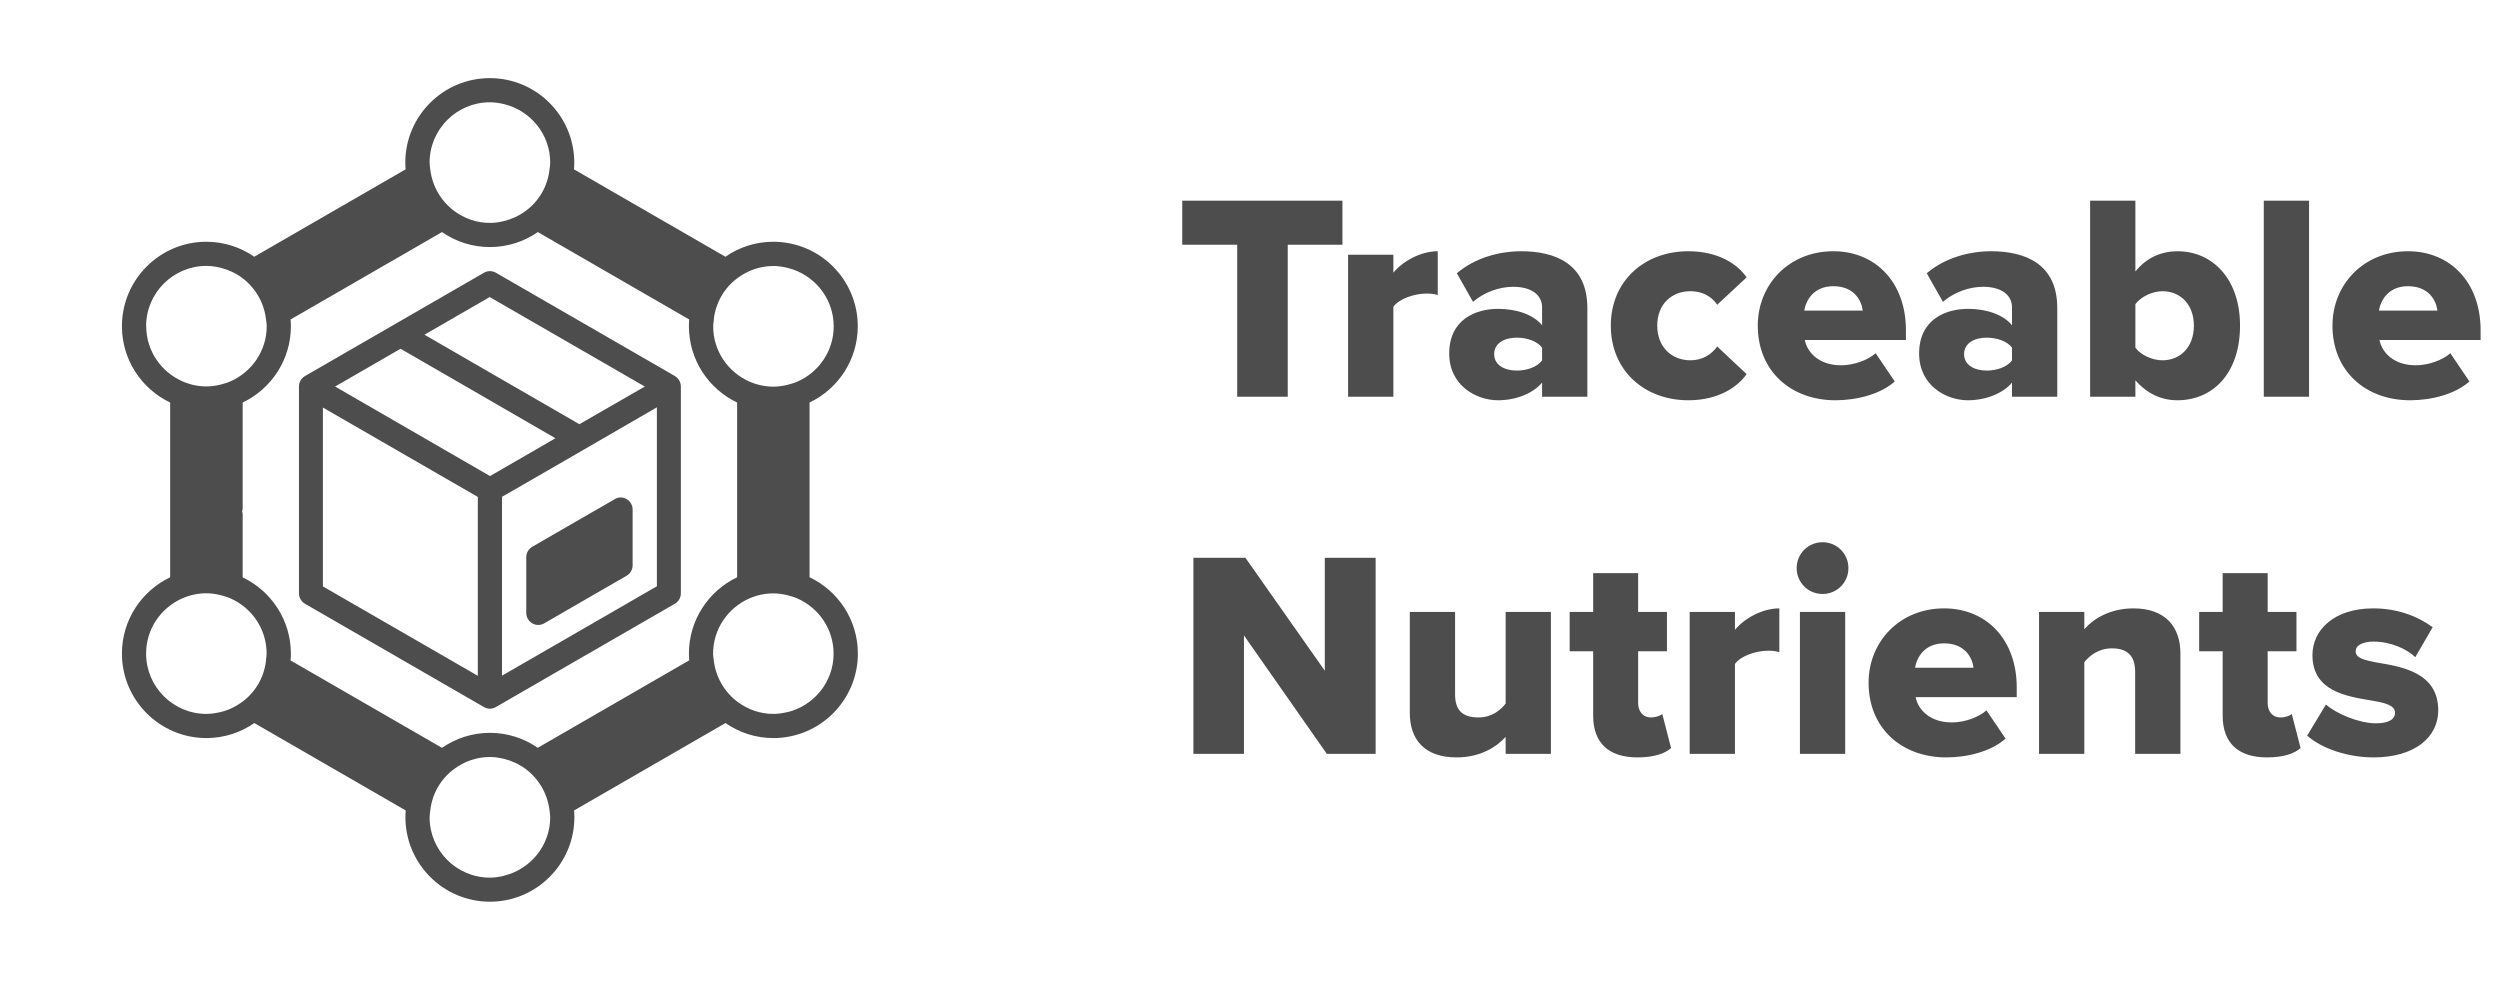
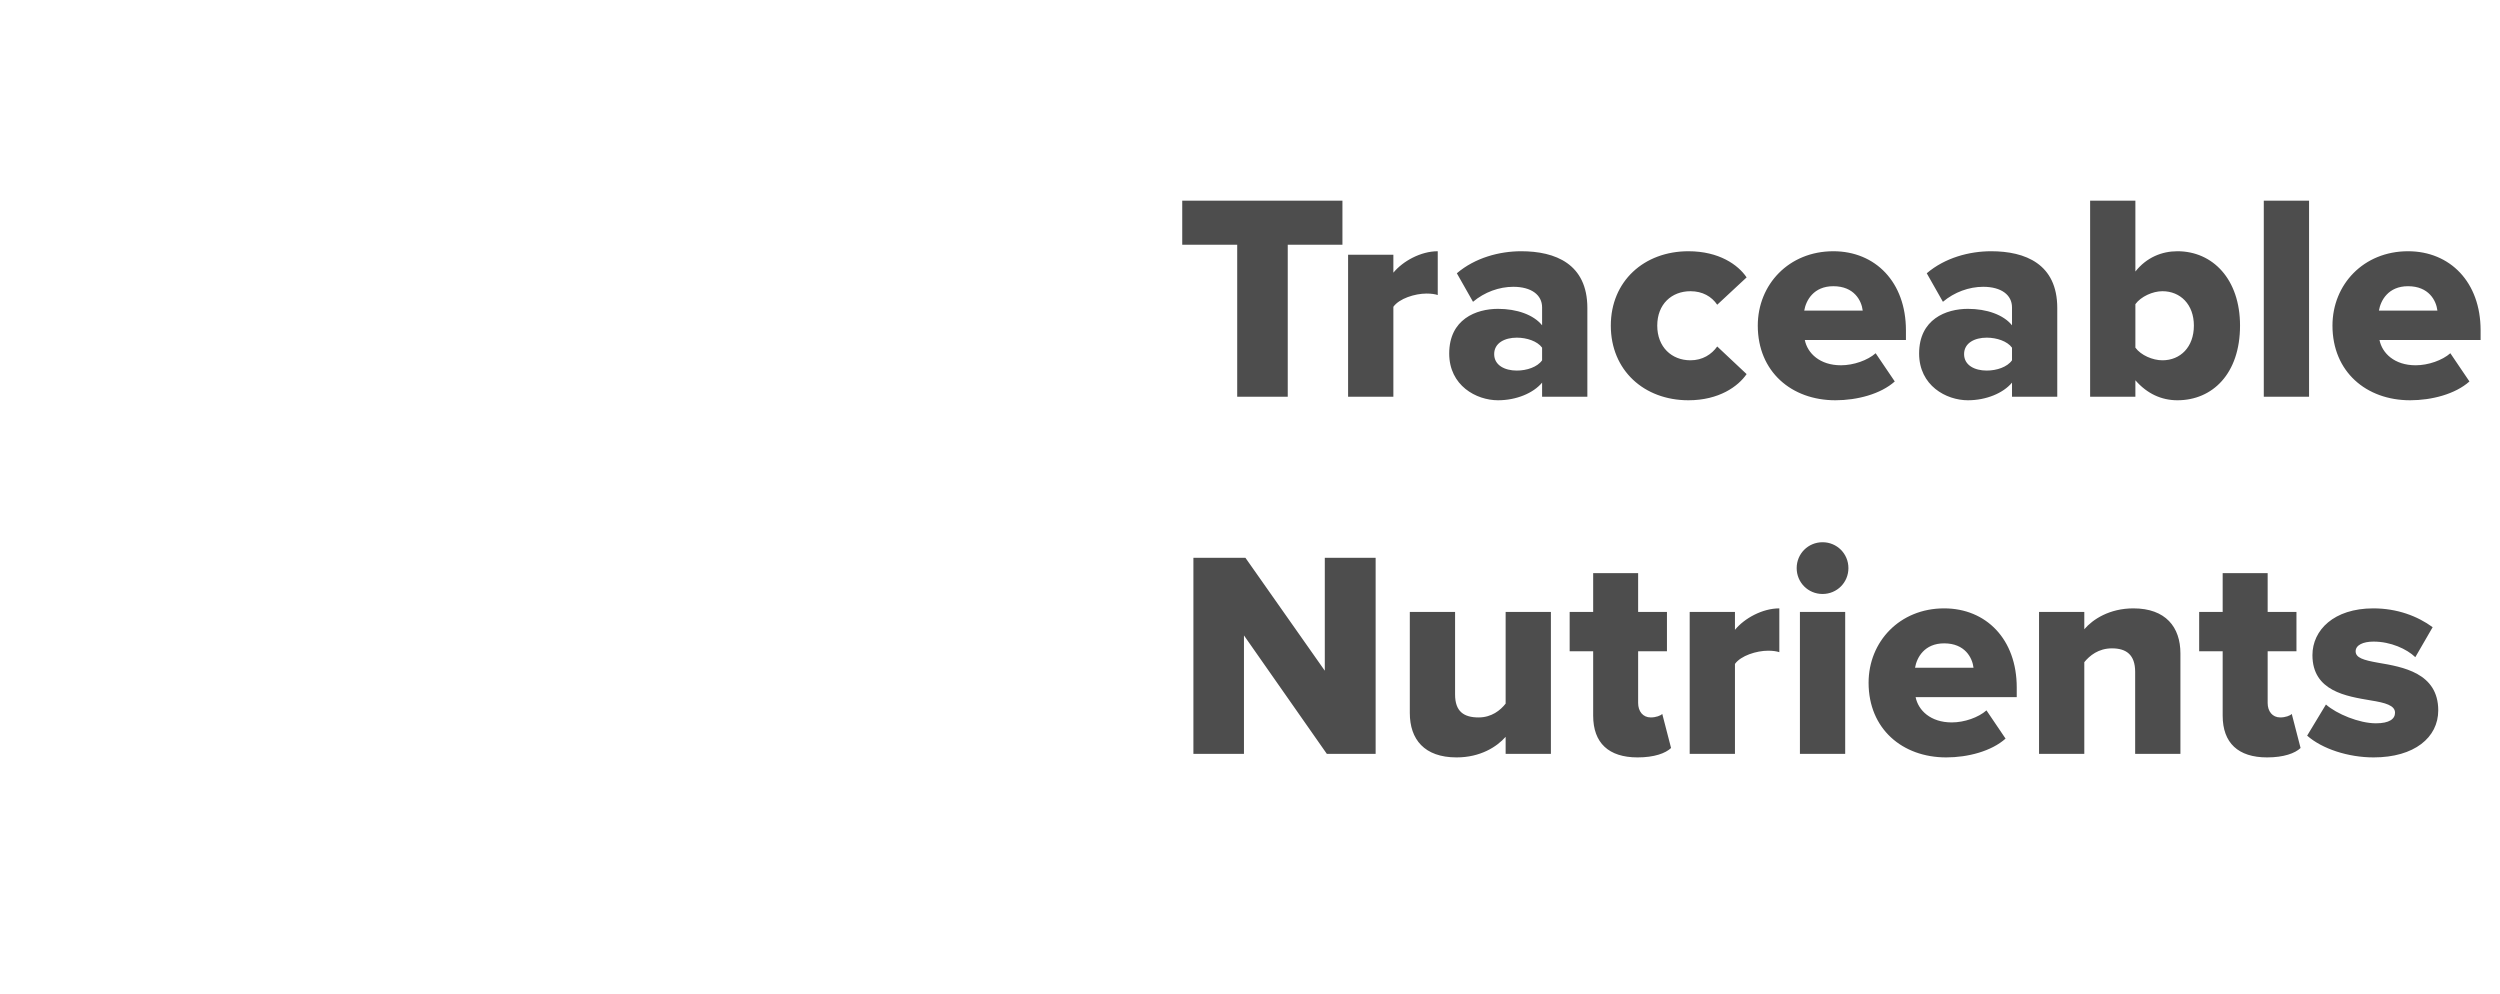
<svg xmlns="http://www.w3.org/2000/svg" fill="none" viewBox="0 0 161 64" height="64" width="161">
-   <path fill="#4D4D4D" d="M31.543 5.031C34.543 5.031 36.983 7.47 36.983 10.471C36.983 10.618 36.977 10.758 36.963 10.905L46.715 16.535C47.591 15.925 48.657 15.569 49.8 15.569C52.8 15.569 55.24 18.008 55.24 21.009C55.24 23.175 53.971 25.047 52.135 25.923V37.176H52.141C53.978 38.052 55.247 39.925 55.247 42.091C55.247 45.092 52.807 47.532 49.806 47.532C48.664 47.532 47.598 47.174 46.721 46.564L36.969 52.194C36.983 52.334 36.99 52.481 36.99 52.628C36.99 55.629 34.55 58.07 31.55 58.07C28.549 58.069 26.109 55.629 26.109 52.628C26.109 52.481 26.116 52.341 26.13 52.194L16.378 46.564C15.501 47.174 14.435 47.532 13.293 47.532C10.292 47.531 7.852 45.092 7.852 42.091C7.852 39.925 9.121 38.053 10.958 37.176V25.923C9.121 25.047 7.852 23.175 7.852 21.009C7.852 18.008 10.292 15.569 13.286 15.569C14.429 15.569 15.495 15.925 16.371 16.535L26.123 10.905C26.109 10.765 26.102 10.618 26.102 10.471C26.102 7.47 28.542 5.031 31.543 5.031ZM31.55 48.751C30.687 48.751 29.902 49.039 29.257 49.516C28.401 50.14 27.827 51.101 27.708 52.208C27.694 52.355 27.666 52.489 27.666 52.636C27.666 54.774 29.404 56.52 31.55 56.52C31.865 56.52 32.166 56.471 32.461 56.401V56.394C34.164 55.98 35.433 54.451 35.433 52.628C35.433 52.488 35.405 52.348 35.391 52.208C35.265 51.108 34.691 50.147 33.843 49.516C33.436 49.214 32.965 48.997 32.461 48.87C32.166 48.8 31.865 48.751 31.55 48.751ZM34.635 14.945C33.758 15.555 32.692 15.911 31.55 15.911C30.407 15.911 29.341 15.555 28.465 14.945L18.713 20.575C18.727 20.715 18.733 20.862 18.733 21.009C18.733 23.175 17.464 25.047 15.628 25.923V32.745C15.628 32.808 15.607 32.864 15.592 32.927C15.607 32.99 15.628 33.047 15.628 33.11V37.183C17.465 38.059 18.733 39.931 18.733 42.098C18.733 42.245 18.727 42.385 18.713 42.532L28.465 48.162C29.341 47.552 30.407 47.195 31.55 47.195C32.692 47.195 33.758 47.552 34.635 48.162V48.156L44.386 42.526C44.373 42.386 44.366 42.238 44.366 42.091C44.366 39.925 45.635 38.052 47.471 37.176V25.923C45.635 25.047 44.366 23.175 44.366 21.009C44.366 20.862 44.373 20.721 44.386 20.575L34.635 14.945ZM13.293 38.207C12.739 38.207 12.213 38.326 11.736 38.536C10.369 39.139 9.409 40.5 9.409 42.091C9.409 44.229 11.148 45.975 13.293 45.975C13.608 45.975 13.909 45.926 14.204 45.856C14.709 45.736 15.179 45.513 15.586 45.211C16.441 44.587 17.015 43.626 17.134 42.519L17.128 42.512C17.142 42.372 17.17 42.238 17.17 42.091C17.17 40.5 16.21 39.139 14.842 38.536C14.639 38.445 14.421 38.383 14.204 38.326C13.909 38.256 13.608 38.207 13.293 38.207ZM49.806 38.214C49.252 38.214 48.727 38.333 48.25 38.543C46.883 39.146 45.923 40.507 45.923 42.098C45.923 42.238 45.951 42.379 45.965 42.519C46.091 43.619 46.665 44.58 47.513 45.211C48.158 45.688 48.944 45.975 49.806 45.975C50.122 45.975 50.423 45.926 50.718 45.856L50.711 45.862C52.414 45.449 53.683 43.921 53.683 42.098C53.683 40.507 52.723 39.146 51.356 38.543C51.153 38.452 50.935 38.389 50.718 38.333C50.423 38.263 50.122 38.214 49.806 38.214ZM31.164 17.567C31.402 17.426 31.704 17.426 31.942 17.567L43.468 24.22H43.462C43.7 24.36 43.847 24.613 43.847 24.893V38.207C43.847 38.487 43.7 38.74 43.462 38.88L31.935 45.533C31.816 45.604 31.683 45.639 31.55 45.639C31.416 45.639 31.283 45.603 31.164 45.533L19.637 38.88C19.399 38.74 19.253 38.487 19.253 38.207V24.893C19.253 24.613 19.399 24.36 19.637 24.22L31.164 17.567ZM20.795 37.765L30.771 43.521V32.002L20.795 26.246V37.765ZM39.977 27.578L38.476 28.448L34.74 30.607L32.328 31.995V43.514L39.592 39.322L39.969 39.104L42.298 37.758L42.304 37.751V26.232L39.977 27.578ZM39.969 32.037C40.102 32.037 40.236 32.072 40.355 32.142C40.594 32.282 40.741 32.535 40.741 32.816V36.404C40.741 36.685 40.594 36.938 40.355 37.078L39.969 37.302L38.834 37.954L35.049 40.142C34.929 40.212 34.796 40.247 34.663 40.247C34.53 40.247 34.396 40.212 34.277 40.142C34.039 40.002 33.891 39.749 33.891 39.469V35.886C33.891 35.606 34.039 35.353 34.277 35.213L36.057 34.183L36.569 33.888L39.585 32.15V32.142C39.704 32.072 39.837 32.037 39.969 32.037ZM21.58 24.893L27.343 28.223L31.55 30.655H31.563L33.989 29.254L35.77 28.223L32.3 26.218L31.563 25.79L26.039 22.6L25.794 22.46L21.58 24.893ZM27.336 21.556L33.099 24.886L34.011 25.411L37.312 27.319L38.834 26.443L39.472 26.077L41.526 24.893L31.55 19.137V19.122L27.336 21.556ZM49.806 17.131C48.944 17.131 48.158 17.419 47.513 17.896C46.658 18.52 46.084 19.48 45.965 20.588L45.971 20.595C45.957 20.735 45.929 20.869 45.929 21.016C45.929 22.607 46.89 23.968 48.257 24.571C48.733 24.781 49.259 24.9 49.813 24.9C50.129 24.9 50.431 24.851 50.725 24.78C50.943 24.724 51.16 24.662 51.363 24.571C52.73 23.968 53.69 22.607 53.69 21.016C53.69 19.193 52.421 17.665 50.718 17.251C50.423 17.181 50.122 17.131 49.806 17.131ZM13.293 17.124C11.154 17.124 9.409 18.864 9.409 21.009L9.416 21.001C9.416 22.593 10.377 23.953 11.744 24.556C12.22 24.766 12.746 24.886 13.3 24.886C13.615 24.886 13.917 24.837 14.212 24.767C14.429 24.711 14.646 24.647 14.849 24.556C16.216 23.953 17.177 22.593 17.177 21.001C17.177 20.861 17.148 20.721 17.134 20.581C17.008 19.481 16.434 18.52 15.586 17.889C15.179 17.587 14.709 17.37 14.204 17.243C13.91 17.173 13.608 17.124 13.293 17.124ZM31.55 6.587C29.411 6.587 27.666 8.326 27.666 10.471C27.666 10.618 27.694 10.758 27.708 10.899C27.834 11.999 28.408 12.96 29.257 13.591C29.902 14.068 30.687 14.355 31.55 14.355C31.865 14.355 32.166 14.306 32.461 14.236C32.972 14.109 33.436 13.893 33.843 13.591C34.698 12.967 35.272 12.006 35.391 10.899C35.405 10.752 35.433 10.618 35.433 10.471C35.433 8.648 34.164 7.12 32.461 6.706C32.166 6.636 31.865 6.587 31.55 6.587Z" />
-   <path fill="#4D4D4D" d="M82.931 25.55H79.676V15.763H76.136V12.924H86.453V15.763H82.931V25.55ZM89.733 25.55H86.817V16.407H89.733V17.561C90.338 16.823 91.493 16.18 92.591 16.18V19C92.421 18.943 92.174 18.905 91.872 18.905C91.114 18.905 90.111 19.227 89.733 19.757V25.55ZM102.226 25.55H99.311V24.641C98.743 25.323 97.645 25.777 96.472 25.777C95.071 25.777 93.329 24.831 93.329 22.767C93.329 20.552 95.071 19.89 96.472 19.89C97.683 19.89 98.762 20.268 99.311 20.95V19.795C99.311 19 98.629 18.47 97.456 18.47C96.547 18.47 95.601 18.811 94.862 19.436L93.821 17.599C94.995 16.596 96.566 16.18 97.967 16.18C100.163 16.18 102.226 16.994 102.226 19.833V25.55ZM99.311 23.203V22.389C99.008 21.972 98.327 21.745 97.683 21.745C96.907 21.745 96.225 22.086 96.225 22.805C96.225 23.524 96.907 23.865 97.683 23.865C98.327 23.865 99.008 23.638 99.311 23.203ZM103.736 20.969C103.736 18.11 105.876 16.18 108.734 16.18C110.703 16.18 111.933 17.05 112.482 17.864L110.589 19.625C110.229 19.095 109.643 18.754 108.866 18.754C107.655 18.754 106.727 19.587 106.727 20.969C106.727 22.351 107.655 23.203 108.866 23.203C109.643 23.203 110.229 22.824 110.589 22.313L112.482 24.092C111.933 24.887 110.703 25.777 108.734 25.777C105.876 25.777 103.736 23.846 103.736 20.969ZM113.201 20.969C113.201 18.319 115.208 16.18 118.066 16.18C120.773 16.18 122.742 18.167 122.742 21.272V21.896H116.23C116.4 22.748 117.196 23.524 118.558 23.524C119.372 23.524 120.281 23.203 120.792 22.748L122.023 24.566C121.114 25.379 119.6 25.777 118.199 25.777C115.378 25.777 113.201 23.941 113.201 20.969ZM118.066 18.432C116.798 18.432 116.306 19.341 116.192 20.003H119.959C119.884 19.36 119.41 18.432 118.066 18.432ZM132.488 25.55H129.573V24.641C129.005 25.323 127.907 25.777 126.733 25.777C125.333 25.777 123.591 24.831 123.591 22.767C123.591 20.552 125.333 19.89 126.733 19.89C127.945 19.89 129.024 20.268 129.573 20.95V19.795C129.573 19 128.891 18.47 127.718 18.47C126.809 18.47 125.863 18.811 125.124 19.436L124.083 17.599C125.257 16.596 126.828 16.18 128.229 16.18C130.425 16.18 132.488 16.994 132.488 19.833V25.55ZM129.573 23.203V22.389C129.27 21.972 128.588 21.745 127.945 21.745C127.169 21.745 126.487 22.086 126.487 22.805C126.487 23.524 127.169 23.865 127.945 23.865C128.588 23.865 129.27 23.638 129.573 23.203ZM137.519 25.55H134.604V12.924H137.519V17.486C138.239 16.577 139.223 16.18 140.226 16.18C142.498 16.18 144.258 17.978 144.258 20.969C144.258 24.073 142.479 25.777 140.226 25.777C139.204 25.777 138.276 25.36 137.519 24.49V25.55ZM137.519 19.587V22.389C137.879 22.881 138.636 23.203 139.261 23.203C140.416 23.203 141.286 22.351 141.286 20.969C141.286 19.606 140.416 18.754 139.261 18.754C138.636 18.754 137.879 19.095 137.519 19.587ZM148.703 25.55H145.788V12.924H148.703V25.55ZM150.211 20.969C150.211 18.319 152.217 16.18 155.076 16.18C157.783 16.18 159.751 18.167 159.751 21.272V21.896H153.239C153.41 22.748 154.205 23.524 155.568 23.524C156.382 23.524 157.29 23.203 157.802 22.748L159.032 24.566C158.123 25.379 156.609 25.777 155.208 25.777C152.388 25.777 150.211 23.941 150.211 20.969ZM155.076 18.432C153.807 18.432 153.315 19.341 153.202 20.003H156.969C156.893 19.36 156.42 18.432 155.076 18.432ZM88.591 48.55H85.449L80.111 40.921V48.55H76.855V35.924H80.206L85.317 43.193V35.924H88.591V48.55ZM99.878 48.55H96.963V47.452C96.395 48.096 95.335 48.777 93.802 48.777C91.719 48.777 90.792 47.603 90.792 45.919V39.407H93.707V44.726C93.707 45.824 94.275 46.203 95.221 46.203C96.054 46.203 96.622 45.748 96.963 45.313V39.407H99.878V48.55ZM105.459 48.777C103.603 48.777 102.6 47.849 102.6 46.089V41.943H101.086V39.407H102.6V36.908H105.496V39.407H107.352V41.943H105.496V45.275C105.496 45.805 105.799 46.203 106.31 46.203C106.632 46.203 106.954 46.089 107.049 45.975L107.617 48.171C107.257 48.512 106.538 48.777 105.459 48.777ZM111.731 48.55H108.816V39.407H111.731V40.561C112.337 39.823 113.492 39.179 114.589 39.179V42C114.419 41.943 114.173 41.905 113.87 41.905C113.113 41.905 112.11 42.227 111.731 42.757V48.55ZM117.372 38.252C116.445 38.252 115.706 37.514 115.706 36.586C115.706 35.659 116.445 34.92 117.372 34.92C118.3 34.92 119.038 35.659 119.038 36.586C119.038 37.514 118.3 38.252 117.372 38.252ZM118.83 48.55H115.915V39.407H118.83V48.55ZM120.337 43.969C120.337 41.319 122.344 39.179 125.202 39.179C127.909 39.179 129.878 41.167 129.878 44.272V44.896H123.366C123.536 45.748 124.331 46.524 125.694 46.524C126.508 46.524 127.417 46.203 127.928 45.748L129.158 47.566C128.25 48.379 126.735 48.777 125.334 48.777C122.514 48.777 120.337 46.941 120.337 43.969ZM125.202 41.432C123.934 41.432 123.442 42.341 123.328 43.003H127.095C127.019 42.36 126.546 41.432 125.202 41.432ZM140.419 48.55H137.504V43.268C137.504 42.151 136.917 41.754 136.008 41.754C135.137 41.754 134.569 42.227 134.229 42.644V48.55H131.314V39.407H134.229V40.524C134.778 39.88 135.857 39.179 137.39 39.179C139.472 39.179 140.419 40.391 140.419 42.076V48.55ZM145.999 48.777C144.144 48.777 143.14 47.849 143.14 46.089V41.943H141.626V39.407H143.14V36.908H146.037V39.407H147.892V41.943H146.037V45.275C146.037 45.805 146.34 46.203 146.851 46.203C147.172 46.203 147.494 46.089 147.589 45.975L148.157 48.171C147.797 48.512 147.078 48.777 145.999 48.777ZM148.58 47.376L149.791 45.37C150.473 45.975 151.93 46.581 153.009 46.581C153.88 46.581 154.24 46.297 154.24 45.9C154.24 45.426 153.615 45.256 152.669 45.105C151.116 44.84 148.921 44.518 148.921 42.189C148.921 40.58 150.302 39.179 152.839 39.179C154.372 39.179 155.679 39.672 156.663 40.391L155.546 42.322C154.997 41.792 153.956 41.319 152.858 41.319C152.177 41.319 151.703 41.546 151.703 41.943C151.703 42.36 152.195 42.511 153.161 42.682C154.713 42.947 157.023 43.325 157.023 45.748C157.023 47.49 155.489 48.777 152.858 48.777C151.23 48.777 149.545 48.228 148.58 47.376Z" />
+   <path fill="#4D4D4D" d="M82.931 25.55H79.676V15.763H76.136V12.924H86.453V15.763H82.931V25.55ZM89.733 25.55H86.817V16.407H89.733V17.561C90.338 16.823 91.493 16.18 92.591 16.18V19C92.421 18.943 92.174 18.905 91.872 18.905C91.114 18.905 90.111 19.227 89.733 19.757V25.55ZM102.226 25.55H99.311V24.641C98.743 25.323 97.645 25.777 96.472 25.777C95.071 25.777 93.329 24.831 93.329 22.767C93.329 20.552 95.071 19.89 96.472 19.89C97.683 19.89 98.762 20.268 99.311 20.95V19.795C99.311 19 98.629 18.47 97.456 18.47C96.547 18.47 95.601 18.811 94.862 19.436L93.821 17.599C94.995 16.596 96.566 16.18 97.967 16.18C100.163 16.18 102.226 16.994 102.226 19.833V25.55ZM99.311 23.203V22.389C99.008 21.972 98.327 21.745 97.683 21.745C96.907 21.745 96.225 22.086 96.225 22.805C96.225 23.524 96.907 23.865 97.683 23.865C98.327 23.865 99.008 23.638 99.311 23.203ZM103.736 20.969C103.736 18.11 105.876 16.18 108.734 16.18C110.703 16.18 111.933 17.05 112.482 17.864L110.589 19.625C110.229 19.095 109.643 18.754 108.866 18.754C107.655 18.754 106.727 19.587 106.727 20.969C106.727 22.351 107.655 23.203 108.866 23.203C109.643 23.203 110.229 22.824 110.589 22.313L112.482 24.092C111.933 24.887 110.703 25.777 108.734 25.777C105.876 25.777 103.736 23.846 103.736 20.969ZM113.201 20.969C113.201 18.319 115.208 16.18 118.066 16.18C120.773 16.18 122.742 18.167 122.742 21.272V21.896H116.23C116.4 22.748 117.196 23.524 118.558 23.524C119.372 23.524 120.281 23.203 120.792 22.748L122.023 24.566C121.114 25.379 119.6 25.777 118.199 25.777C115.378 25.777 113.201 23.941 113.201 20.969ZM118.066 18.432C116.798 18.432 116.306 19.341 116.192 20.003H119.959C119.884 19.36 119.41 18.432 118.066 18.432ZM132.488 25.55H129.573V24.641C129.005 25.323 127.907 25.777 126.733 25.777C125.333 25.777 123.591 24.831 123.591 22.767C123.591 20.552 125.333 19.89 126.733 19.89C127.945 19.89 129.024 20.268 129.573 20.95V19.795C129.573 19 128.891 18.47 127.718 18.47C126.809 18.47 125.863 18.811 125.124 19.436L124.083 17.599C125.257 16.596 126.828 16.18 128.229 16.18C130.425 16.18 132.488 16.994 132.488 19.833V25.55ZM129.573 23.203V22.389C129.27 21.972 128.588 21.745 127.945 21.745C127.169 21.745 126.487 22.086 126.487 22.805C126.487 23.524 127.169 23.865 127.945 23.865C128.588 23.865 129.27 23.638 129.573 23.203ZM137.519 25.55H134.604V12.924H137.519V17.486C138.239 16.577 139.223 16.18 140.226 16.18C142.498 16.18 144.258 17.978 144.258 20.969C144.258 24.073 142.479 25.777 140.226 25.777C139.204 25.777 138.276 25.36 137.519 24.49V25.55ZM137.519 19.587V22.389C137.879 22.881 138.636 23.203 139.261 23.203C140.416 23.203 141.286 22.351 141.286 20.969C141.286 19.606 140.416 18.754 139.261 18.754C138.636 18.754 137.879 19.095 137.519 19.587M148.703 25.55H145.788V12.924H148.703V25.55ZM150.211 20.969C150.211 18.319 152.217 16.18 155.076 16.18C157.783 16.18 159.751 18.167 159.751 21.272V21.896H153.239C153.41 22.748 154.205 23.524 155.568 23.524C156.382 23.524 157.29 23.203 157.802 22.748L159.032 24.566C158.123 25.379 156.609 25.777 155.208 25.777C152.388 25.777 150.211 23.941 150.211 20.969ZM155.076 18.432C153.807 18.432 153.315 19.341 153.202 20.003H156.969C156.893 19.36 156.42 18.432 155.076 18.432ZM88.591 48.55H85.449L80.111 40.921V48.55H76.855V35.924H80.206L85.317 43.193V35.924H88.591V48.55ZM99.878 48.55H96.963V47.452C96.395 48.096 95.335 48.777 93.802 48.777C91.719 48.777 90.792 47.603 90.792 45.919V39.407H93.707V44.726C93.707 45.824 94.275 46.203 95.221 46.203C96.054 46.203 96.622 45.748 96.963 45.313V39.407H99.878V48.55ZM105.459 48.777C103.603 48.777 102.6 47.849 102.6 46.089V41.943H101.086V39.407H102.6V36.908H105.496V39.407H107.352V41.943H105.496V45.275C105.496 45.805 105.799 46.203 106.31 46.203C106.632 46.203 106.954 46.089 107.049 45.975L107.617 48.171C107.257 48.512 106.538 48.777 105.459 48.777ZM111.731 48.55H108.816V39.407H111.731V40.561C112.337 39.823 113.492 39.179 114.589 39.179V42C114.419 41.943 114.173 41.905 113.87 41.905C113.113 41.905 112.11 42.227 111.731 42.757V48.55ZM117.372 38.252C116.445 38.252 115.706 37.514 115.706 36.586C115.706 35.659 116.445 34.92 117.372 34.92C118.3 34.92 119.038 35.659 119.038 36.586C119.038 37.514 118.3 38.252 117.372 38.252ZM118.83 48.55H115.915V39.407H118.83V48.55ZM120.337 43.969C120.337 41.319 122.344 39.179 125.202 39.179C127.909 39.179 129.878 41.167 129.878 44.272V44.896H123.366C123.536 45.748 124.331 46.524 125.694 46.524C126.508 46.524 127.417 46.203 127.928 45.748L129.158 47.566C128.25 48.379 126.735 48.777 125.334 48.777C122.514 48.777 120.337 46.941 120.337 43.969ZM125.202 41.432C123.934 41.432 123.442 42.341 123.328 43.003H127.095C127.019 42.36 126.546 41.432 125.202 41.432ZM140.419 48.55H137.504V43.268C137.504 42.151 136.917 41.754 136.008 41.754C135.137 41.754 134.569 42.227 134.229 42.644V48.55H131.314V39.407H134.229V40.524C134.778 39.88 135.857 39.179 137.39 39.179C139.472 39.179 140.419 40.391 140.419 42.076V48.55ZM145.999 48.777C144.144 48.777 143.14 47.849 143.14 46.089V41.943H141.626V39.407H143.14V36.908H146.037V39.407H147.892V41.943H146.037V45.275C146.037 45.805 146.34 46.203 146.851 46.203C147.172 46.203 147.494 46.089 147.589 45.975L148.157 48.171C147.797 48.512 147.078 48.777 145.999 48.777ZM148.58 47.376L149.791 45.37C150.473 45.975 151.93 46.581 153.009 46.581C153.88 46.581 154.24 46.297 154.24 45.9C154.24 45.426 153.615 45.256 152.669 45.105C151.116 44.84 148.921 44.518 148.921 42.189C148.921 40.58 150.302 39.179 152.839 39.179C154.372 39.179 155.679 39.672 156.663 40.391L155.546 42.322C154.997 41.792 153.956 41.319 152.858 41.319C152.177 41.319 151.703 41.546 151.703 41.943C151.703 42.36 152.195 42.511 153.161 42.682C154.713 42.947 157.023 43.325 157.023 45.748C157.023 47.49 155.489 48.777 152.858 48.777C151.23 48.777 149.545 48.228 148.58 47.376Z" />
</svg>